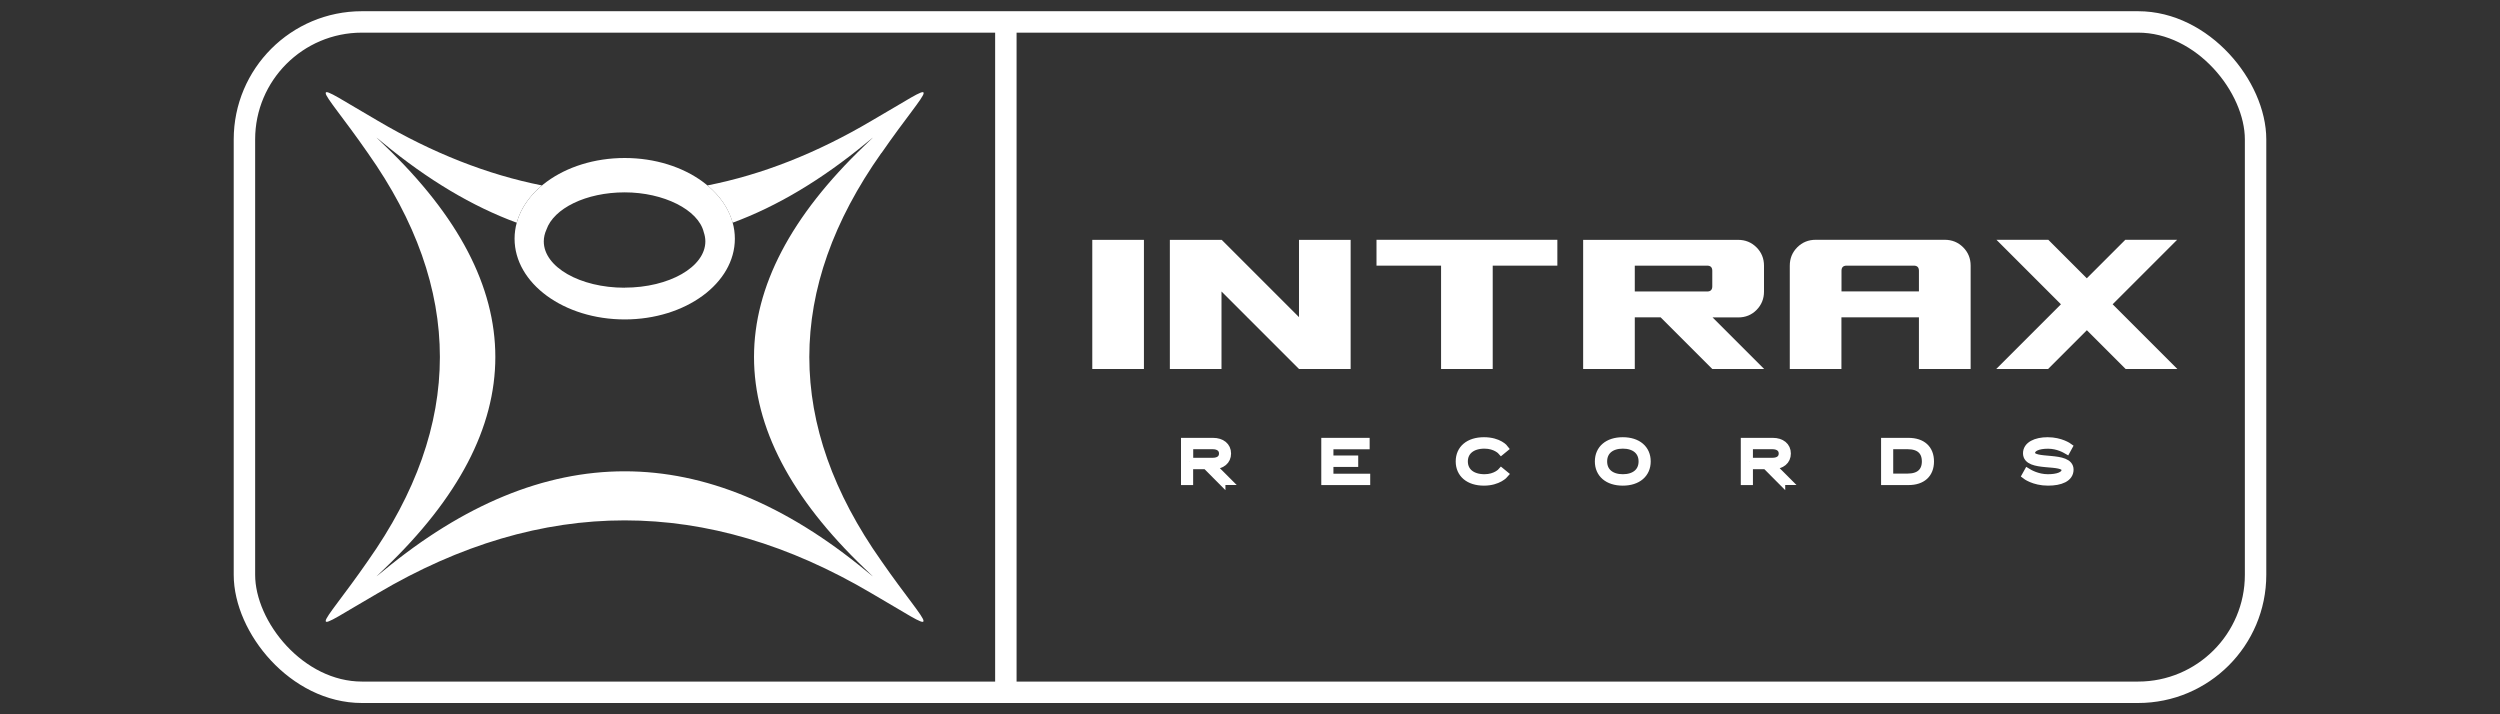
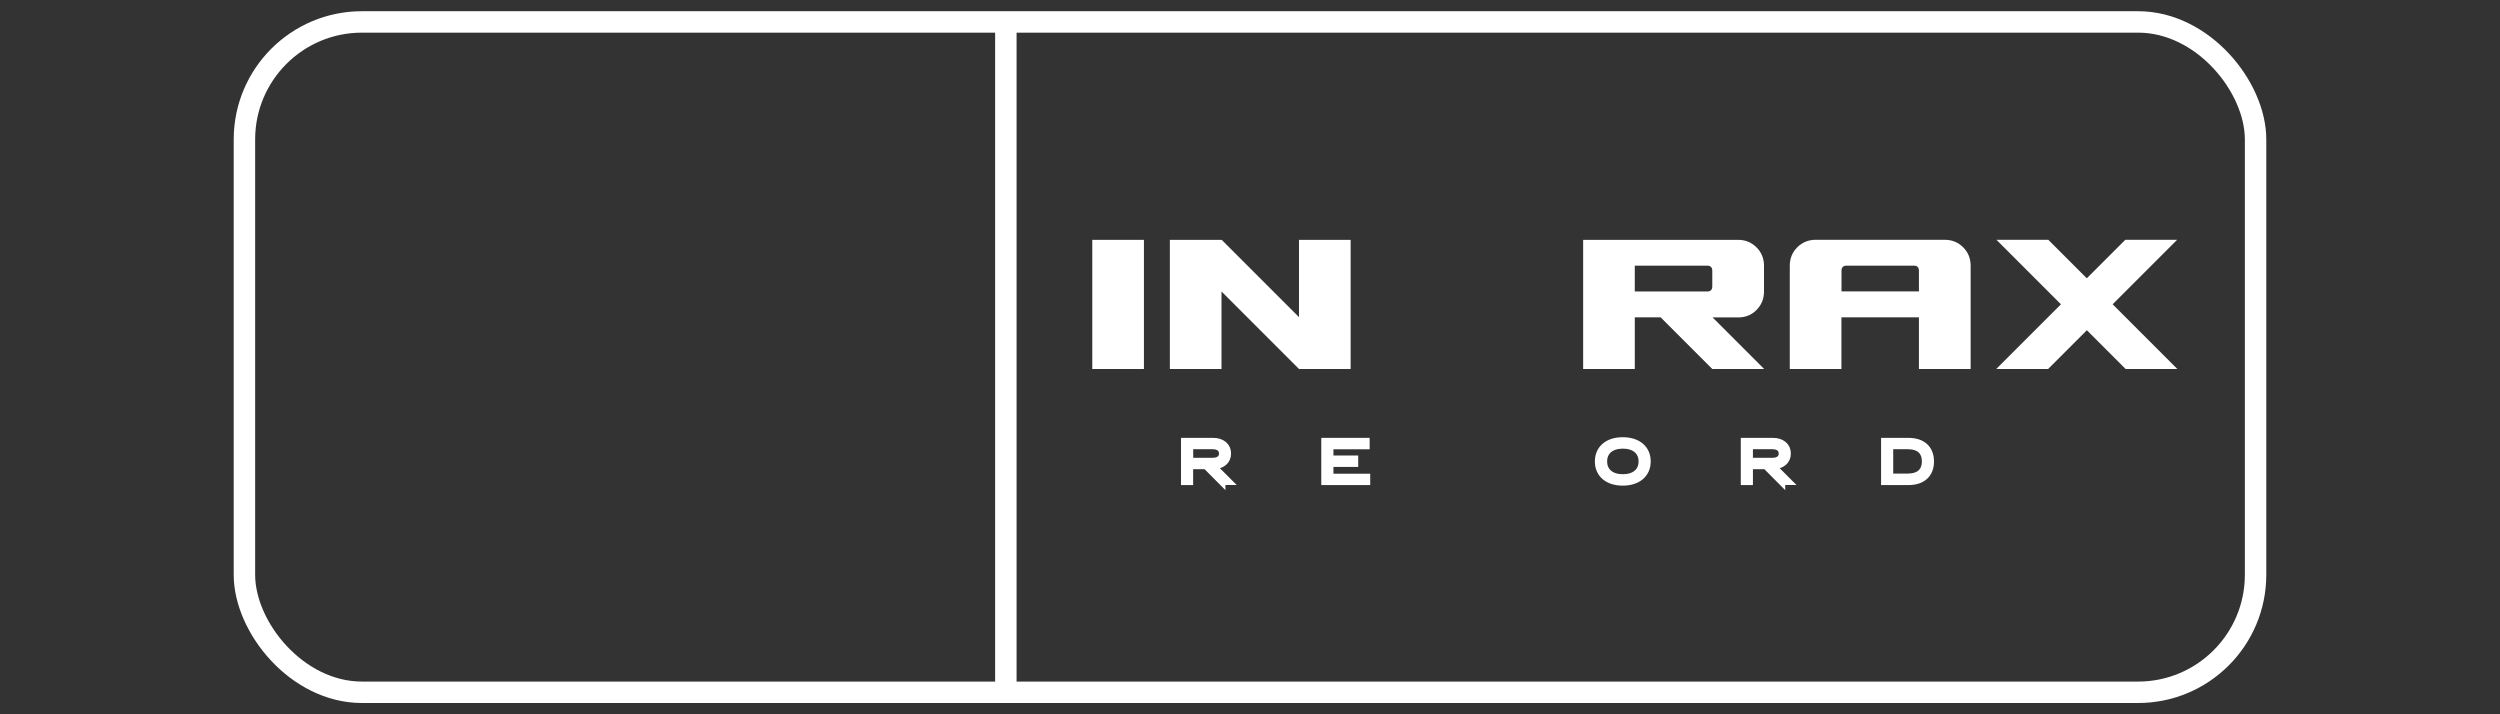
<svg xmlns="http://www.w3.org/2000/svg" id="Capa_1" viewBox="0 0 350 100">
  <rect x="0" y="0" width="350" height="100" fill="#333333" stroke="none" />
  <defs>
    <style> .st0, .st1 { fill: #fff; } .st0, .st2 { stroke: #fff; stroke-miterlimit: 10; } .st2 { fill: none; stroke-width: 3px; } </style>
  </defs>
  <g>
    <rect class="st2" x="34.22" y="3.07" width="281.56" height="93.85" rx="16.45" ry="16.45" />
    <line class="st2" x1="140.82" y1="3.47" x2="140.82" y2="95.91" />
  </g>
  <g>
    <path class="st1" d="M160.15,51.66h-7.23v-18.08h7.23v18.08Z" />
    <path class="st1" d="M189.09,51.66h-7.23l-10.85-10.85v10.85h-7.23v-18.08h7.26l10.82,10.82v-10.82h7.23v18.08h0Z" />
-     <path class="st1" d="M218.02,37.19h-9.04v14.47h-7.23v-14.47h-9.04v-3.62h25.32v3.62Z" />
    <path class="st1" d="M246.98,51.66h-7.26l-7.23-7.23h-3.62v7.23h-7.23v-18.08h21.7c1.01,0,1.87.35,2.57,1.05.7.7,1.05,1.56,1.05,2.57v3.62c0,1.01-.35,1.87-1.04,2.57s-1.55,1.05-2.56,1.05h-3.6l7.23,7.23h0ZM239.72,40.08v-2.17c0-.48-.24-.72-.72-.72h-10.13v3.62h10.13c.48,0,.72-.24.72-.72h0Z" />
    <path class="st1" d="M275.88,51.66h-7.23v-7.23h-10.85v7.23h-7.23v-14.47c0-1.01.35-1.87,1.05-2.57s1.56-1.05,2.57-1.05h18.08c1.01,0,1.87.35,2.57,1.05.7.7,1.05,1.56,1.05,2.57v14.47h0ZM268.65,40.8v-2.89c0-.48-.24-.72-.72-.72h-9.4c-.48,0-.72.24-.72.72v2.89h10.85Z" />
    <path class="st1" d="M304.85,51.66h-7.26l-5.43-5.43-5.43,5.43h-7.26l9.06-9.06-9.03-9.03h7.26l5.39,5.39,5.39-5.39h7.26l-9.03,9.03,9.06,9.06h0Z" />
  </g>
  <g>
    <path class="st0" d="M171.06,67.41l-2.21-2.22h-2.31v2.22h-.7v-5.61h3.99c1.2,0,2.02.65,2.02,1.69s-.79,1.69-2.02,1.69h-.12l2.22,2.22h-.87ZM166.55,64.59h3.24c.83,0,1.37-.39,1.37-1.1s-.57-1.1-1.37-1.1h-3.24v2.2h0Z" />
    <path class="st0" d="M191.33,66.81v.6h-5.85v-5.61h5.77v.6h-5.07v1.87h3.47v.6h-3.47v1.95h5.15Z" />
-     <path class="st0" d="M210.18,66.01l.5.41s-.9,1.07-2.93,1.07c-2.12,0-3.45-1.13-3.45-2.89s1.32-2.89,3.45-2.89,2.93,1.07,2.93,1.07l-.5.41s-.77-.88-2.35-.88c-1.75,0-2.83.89-2.83,2.29s1.08,2.29,2.83,2.29c1.58,0,2.35-.88,2.35-.88h0Z" />
    <path class="st0" d="M230.6,64.6c0,1.75-1.31,2.89-3.41,2.89s-3.41-1.13-3.41-2.89,1.31-2.89,3.41-2.89,3.41,1.13,3.41,2.89ZM229.9,64.6c0-1.43-1.06-2.29-2.7-2.29s-2.7.85-2.7,2.29,1.06,2.29,2.7,2.29,2.7-.85,2.7-2.29Z" />
    <path class="st0" d="M249.43,67.41l-2.21-2.22h-2.31v2.22h-.7v-5.61h3.99c1.2,0,2.02.65,2.02,1.69s-.79,1.69-2.02,1.69h-.12l2.22,2.22h-.87,0ZM244.91,64.59h3.24c.83,0,1.37-.39,1.37-1.1s-.57-1.1-1.37-1.1h-3.24v2.2h0Z" />
    <path class="st0" d="M270.26,64.6c0,1.78-1.13,2.81-3.08,2.81h-3.33v-5.61h3.33c1.95,0,3.08,1.03,3.08,2.81h0ZM269.56,64.6c0-1.43-.87-2.21-2.48-2.21h-2.53v4.41h2.53c1.6,0,2.48-.78,2.48-2.21Z" />
-     <path class="st0" d="M289.8,65.74c0,1.22-1.32,1.75-3.08,1.75-2,0-3.16-.91-3.16-.91l.29-.52c.21.13,1.36.83,2.85.83,1.31,0,2.41-.32,2.41-1.1,0-1.47-5.39-.12-5.39-2.33,0-1.14,1.29-1.75,2.95-1.75,1.85,0,2.98.83,2.98.83l-.29.53c-.21-.12-1.24-.75-2.64-.75s-2.31.4-2.31,1.1c0,1.49,5.39.17,5.39,2.33h0Z" />
  </g>
  <g>
-     <path class="st1" d="M123.42,21.41c3.32-4.81,5.9-7.79,5.89-8.37.07-.66-2.45,1.08-7.28,3.86-7.66,4.53-15.32,7.55-22.99,9.06,1.75,1.46,2.99,3.24,3.53,5.22,6.22-2.29,12.44-6.01,18.66-11.13,1.37-1.12,1.21-1.01-.21.35-20.61,19.72-20.61,39.44,0,59.16,1.42,1.36,1.58,1.48.21.35-22.52-18.57-45.04-18.57-67.55,0-1.37,1.12-1.21,1.01.21-.35,20.61-19.72,20.61-39.44,0-59.16-1.42-1.36-1.58-1.48-.21-.35,6.22,5.13,12.44,8.84,18.66,11.13.54-1.97,1.79-3.76,3.53-5.22-7.66-1.52-15.32-4.54-22.99-9.06-4.83-2.79-7.35-4.52-7.28-3.86-.02.58,2.56,3.56,5.89,8.37,13.46,19.05,13.46,38.09,0,57.14-3.32,4.81-5.9,7.79-5.89,8.37-.07.66,2.45-1.08,7.28-3.86,23.05-13.61,46.09-13.61,69.13,0,4.83,2.79,7.35,4.52,7.28,3.86.02-.58-2.56-3.56-5.89-8.37-13.46-19.05-13.46-38.09,0-57.14h0Z" />
-     <path class="st1" d="M87.46,22.12c-8.51,0-15.42,5.06-15.42,11.3s6.9,11.3,15.42,11.3,15.42-5.06,15.42-11.3-6.9-11.3-15.42-11.3ZM87.44,40.28c-6.24,0-11.31-2.9-11.31-6.48,0-.57.13-1.12.37-1.65,1.02-2.97,5.53-5.22,10.96-5.22s10.32,2.43,11.07,5.59c.14.41.22.84.22,1.27,0,3.58-5.06,6.48-11.31,6.48h0Z" />
-   </g>
+     </g>
</svg>